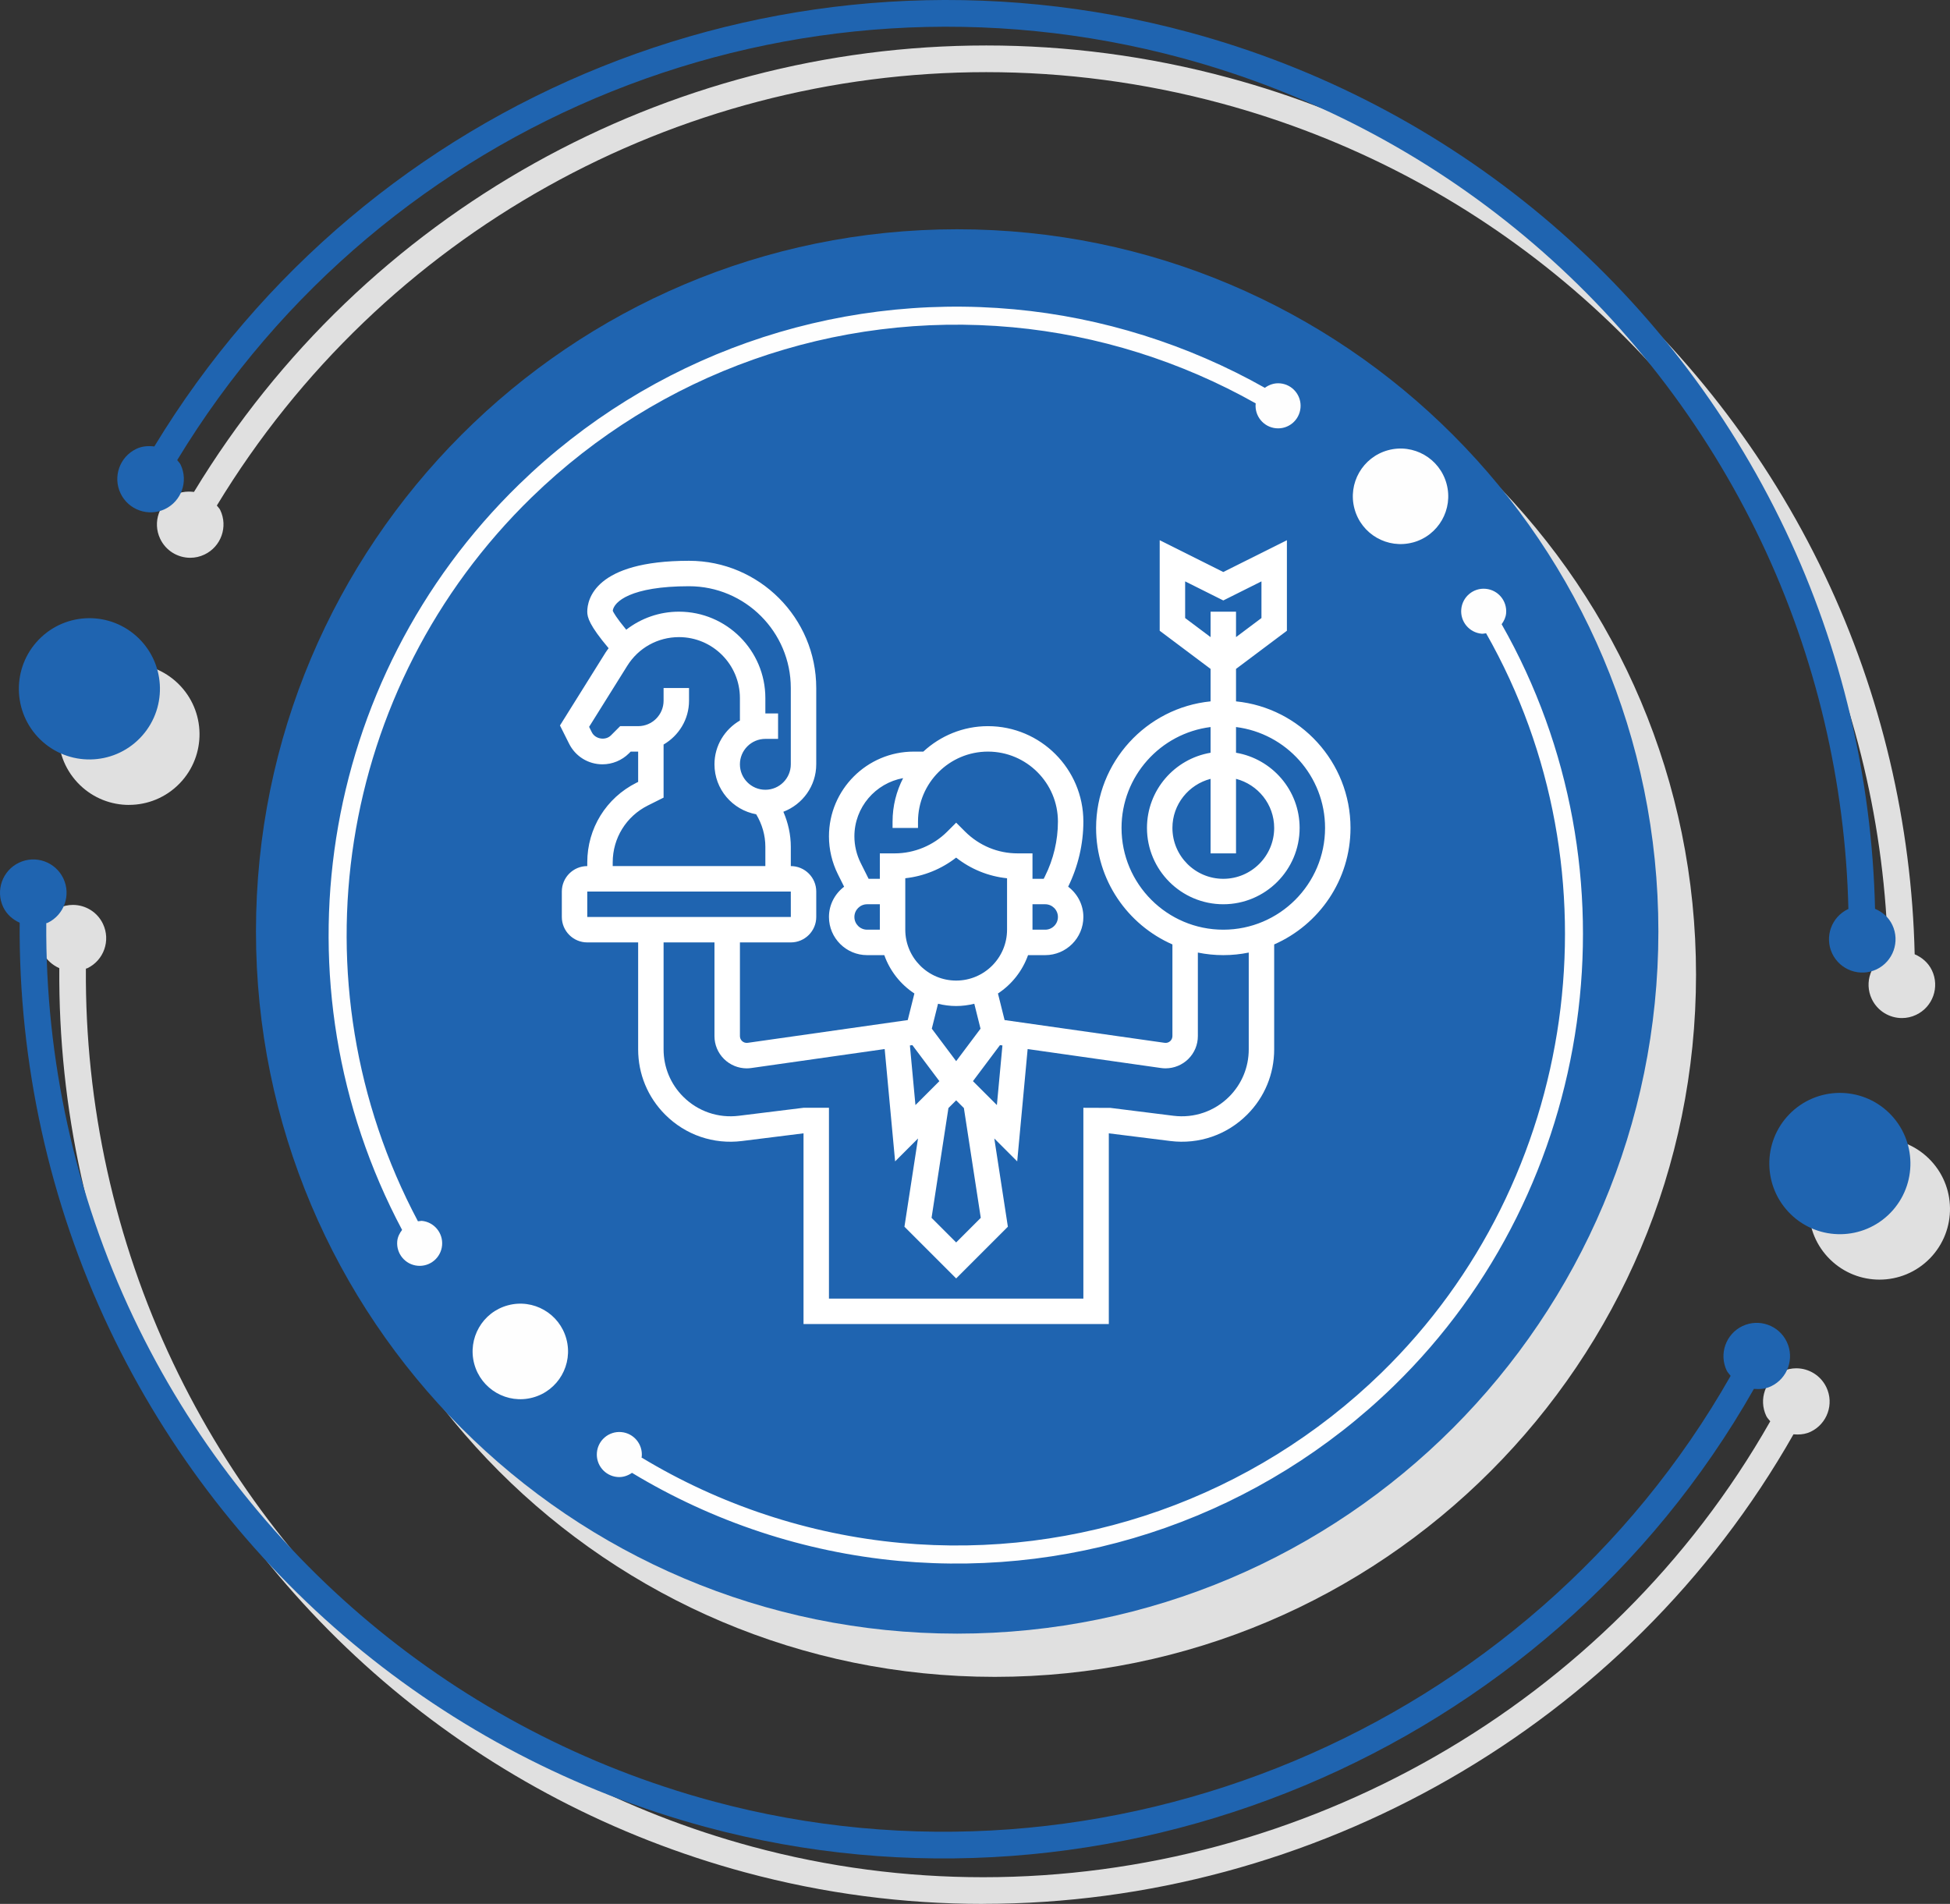
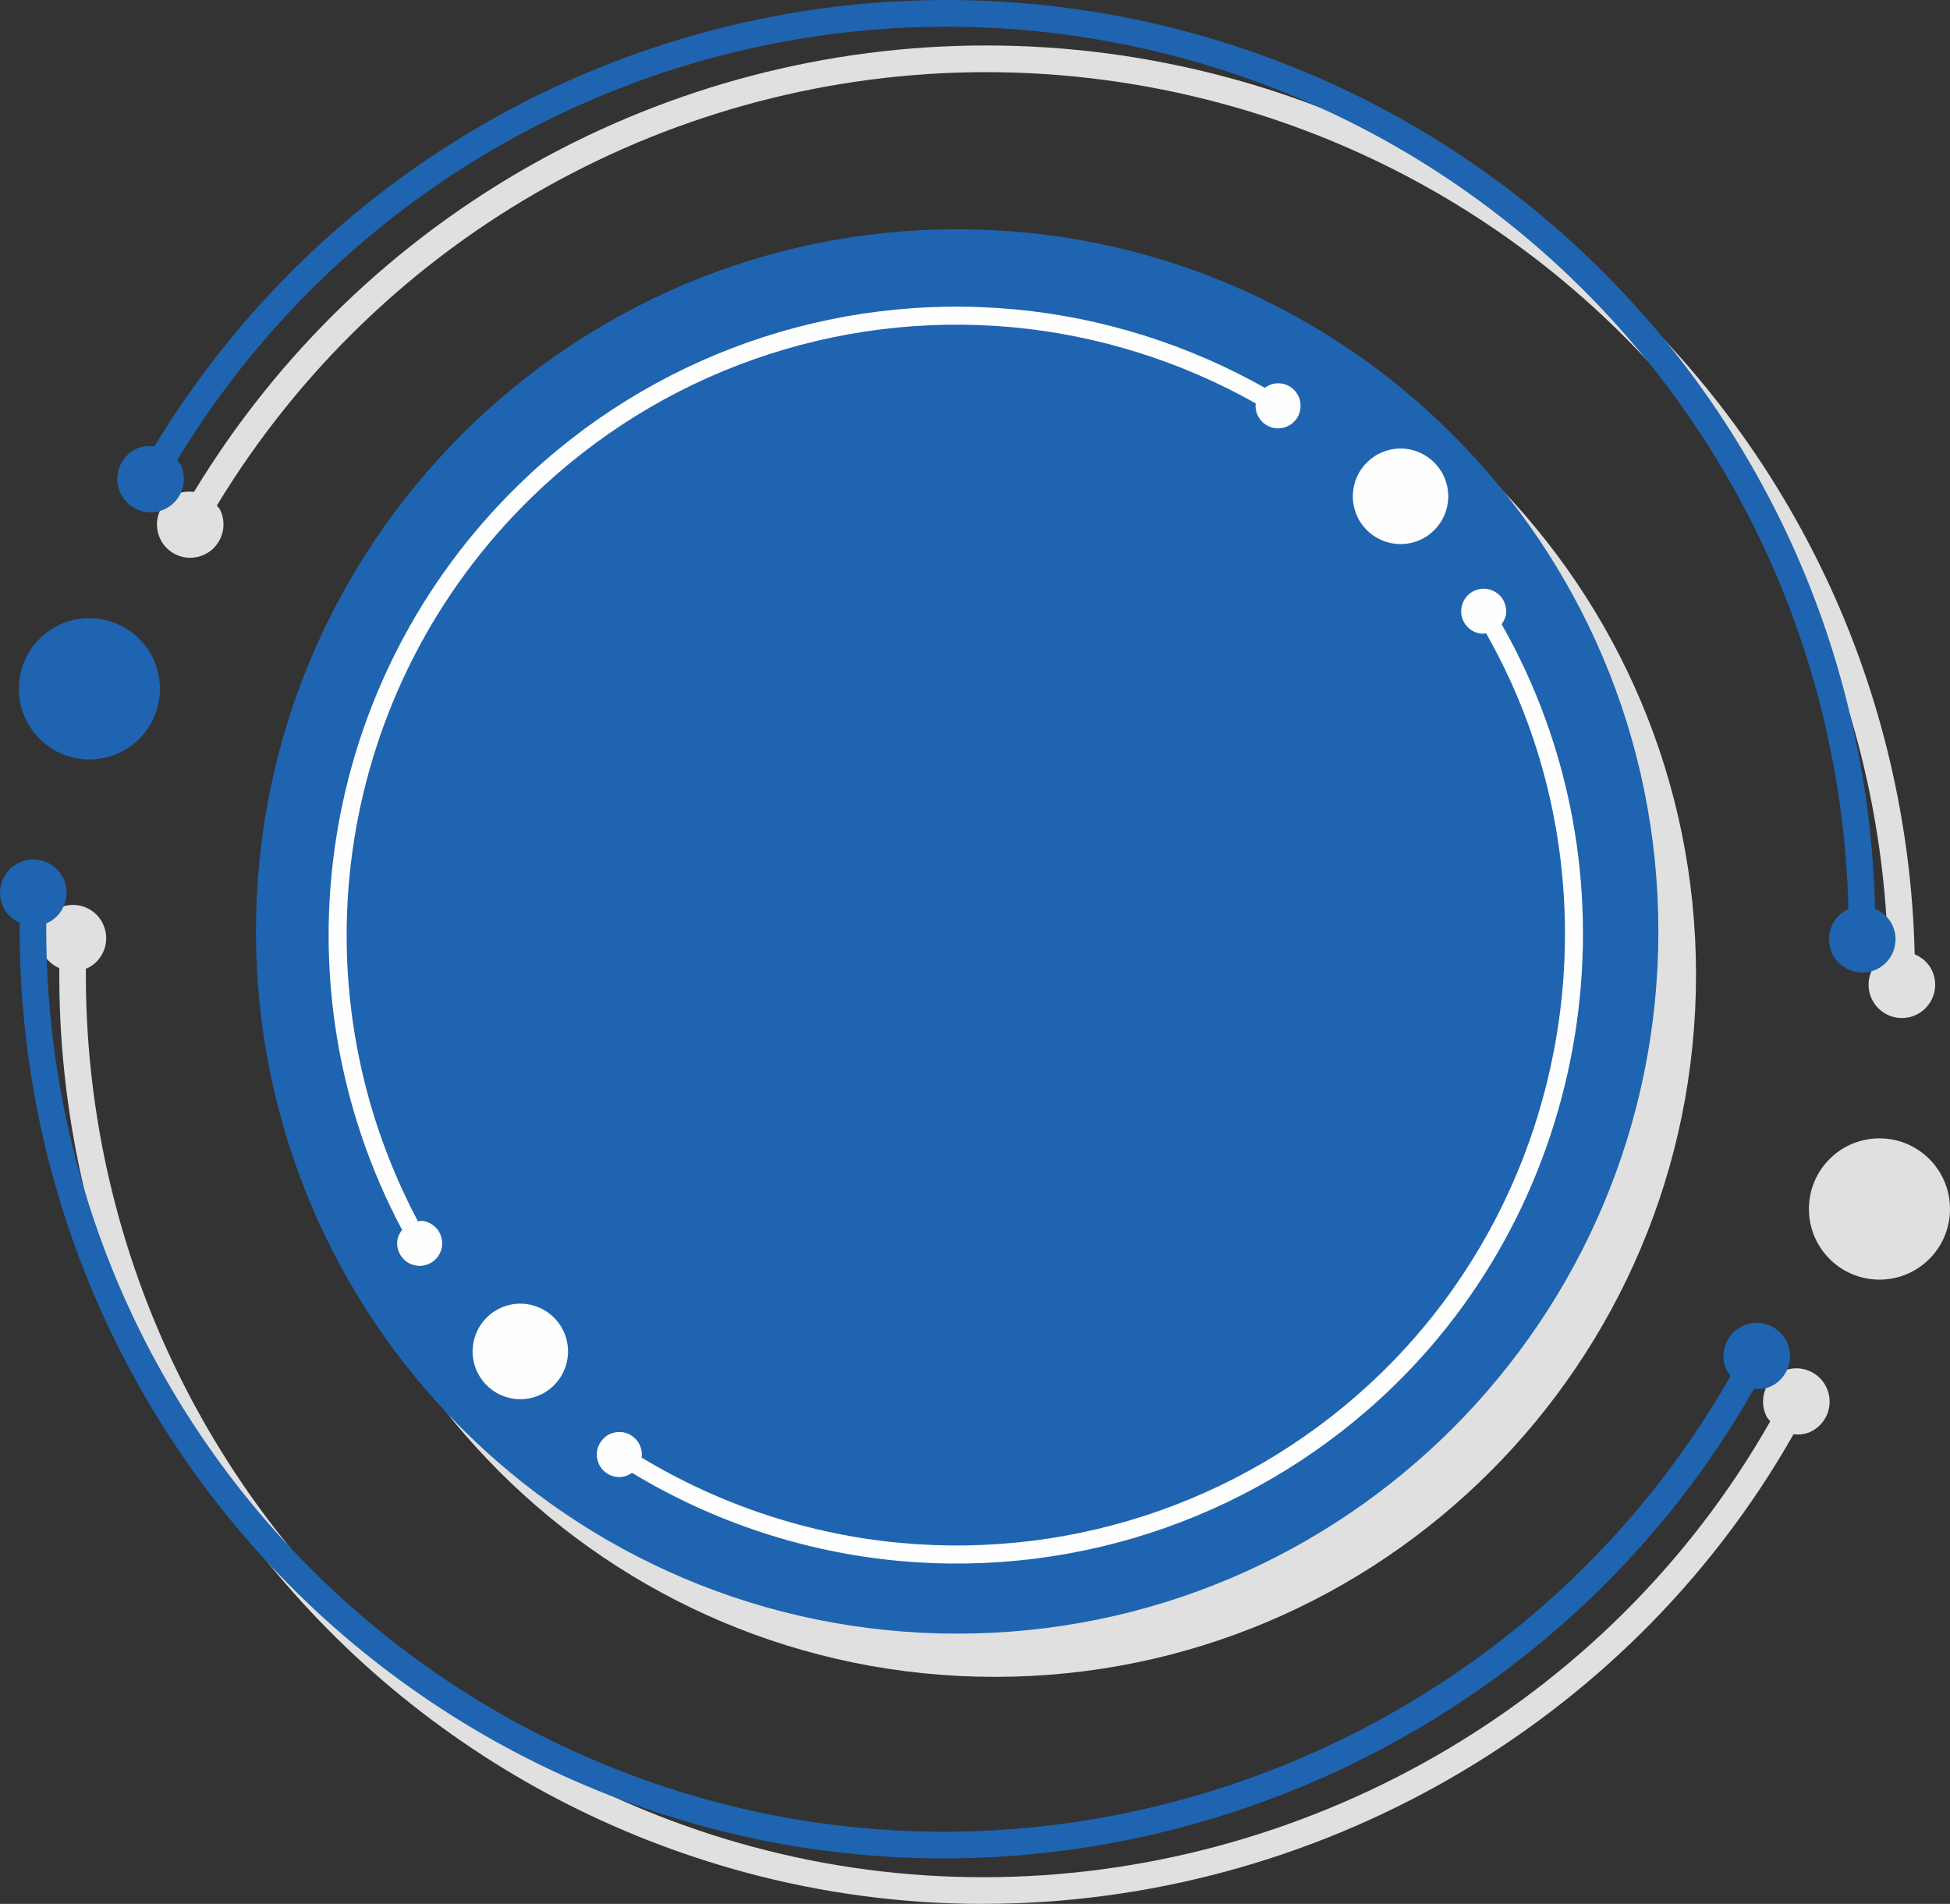
<svg xmlns="http://www.w3.org/2000/svg" width="296" height="289" viewBox="0 0 296 289" fill="none">
  <rect x="0" y="0" width="296" height="289" fill="#333333" stroke="none" />
  <path d="M151.008 254.537C92.219 254.537 44.564 206.818 44.564 147.953C44.564 89.084 92.219 41.369 151.008 41.369C209.793 41.369 257.448 89.088 257.448 147.953C257.448 206.818 209.793 254.537 151.008 254.537Z" fill="#E0E0E0" />
  <path d="M285.291 194.239C282.606 194.239 279.916 193.232 277.835 191.211C273.592 187.089 273.488 180.301 277.605 176.048C279.708 173.883 282.498 172.793 285.291 172.793C287.977 172.793 290.667 173.801 292.748 175.822C296.995 179.948 297.094 186.732 292.978 190.985C290.879 193.15 288.09 194.239 285.291 194.239Z" fill="#E0E0E0" />
-   <path d="M19.578 122.182C16.892 122.182 14.202 121.174 12.121 119.154C7.874 115.027 7.775 108.238 11.891 103.985C13.99 101.82 16.779 100.731 19.578 100.731C22.263 100.731 24.953 101.739 27.034 103.759C31.281 107.886 31.381 114.674 27.264 118.923C25.165 121.088 22.372 122.177 19.578 122.177V122.182Z" fill="#E0E0E0" />
  <path d="M288.696 154.534C286.81 154.534 285 153.467 284.129 151.65C282.928 149.124 284.002 146.105 286.521 144.907L286.593 144.889C286.155 125.725 281.655 106.557 273.386 89.165C256.162 52.94 224.125 26.174 185.488 15.72C173.591 12.506 161.571 10.951 149.705 10.951C102.7 10.951 58.065 35.276 32.916 76.736C33.083 76.975 33.308 77.156 33.435 77.432C34.635 79.954 33.566 82.973 31.042 84.175C30.343 84.51 29.603 84.668 28.876 84.668C26.989 84.668 25.179 83.606 24.313 81.784C23.112 79.262 24.182 76.243 26.7 75.041C27.341 74.734 28 74.625 28.664 74.625C28.925 74.625 29.187 74.643 29.445 74.67C55.335 31.963 101.296 6.902 149.705 6.902C161.923 6.902 174.299 8.497 186.545 11.81C226.323 22.572 259.308 50.133 277.038 87.421C285.564 105.346 290.19 125.101 290.637 144.853C291.738 145.318 292.704 146.132 293.259 147.298C294.46 149.824 293.39 152.843 290.867 154.041C290.168 154.38 289.427 154.534 288.701 154.534H288.696Z" fill="#E0E0E0" />
  <path d="M149.245 289C137.211 289 125.052 287.441 113.068 284.2C73.313 273.448 40.35 245.905 22.629 208.635C13.476 189.381 8.84 168.152 9.003 146.963C7.96 146.489 7.039 145.711 6.507 144.595C5.306 142.073 6.376 139.049 8.899 137.852C9.599 137.517 10.339 137.359 11.066 137.359C12.952 137.359 14.767 138.421 15.629 140.238C16.829 142.765 15.76 145.784 13.237 146.981L13.038 147.031C12.885 167.6 17.389 188.197 26.272 206.881C43.487 243.089 75.506 269.841 114.12 280.291C125.76 283.441 137.564 284.95 149.254 284.95C197.703 284.95 244.175 258.967 268.715 215.745C268.512 215.473 268.264 215.256 268.11 214.935C266.914 212.413 267.979 209.394 270.502 208.192C271.202 207.853 271.942 207.699 272.669 207.699C274.556 207.699 276.37 208.766 277.237 210.588C278.437 213.11 277.367 216.129 274.844 217.331C274.199 217.638 273.526 217.747 272.854 217.747C272.651 217.747 272.448 217.738 272.24 217.72C246.973 262.239 199.129 288.991 149.236 288.991L149.245 289Z" fill="#E0E0E0" />
-   <path fill-rule="evenodd" clip-rule="evenodd" d="M251.733 141.386C251.733 200.255 204.079 247.974 145.294 247.974C86.509 247.974 38.855 200.255 38.855 141.386C38.855 82.526 86.509 34.802 145.294 34.802C204.079 34.802 251.733 82.521 251.733 141.386Z" fill="#1F64B0" />
+   <path fill-rule="evenodd" clip-rule="evenodd" d="M251.733 141.386C251.733 200.255 204.079 247.974 145.294 247.974C86.509 247.974 38.855 200.255 38.855 141.386C38.855 82.526 86.509 34.802 145.294 34.802C204.079 34.802 251.733 82.521 251.733 141.386" fill="#1F64B0" />
  <path d="M214.488 82.336C210.624 83.38 206.648 81.097 205.605 77.233C204.558 73.369 206.842 69.387 210.706 68.338C214.565 67.29 218.541 69.577 219.584 73.445C220.631 77.314 218.347 81.292 214.488 82.34V82.336Z" fill="#FEFEFE" />
  <path d="M80.873 212.138C77.014 213.186 73.037 210.899 71.99 207.035C70.948 203.166 73.227 199.184 77.091 198.14C80.954 197.092 84.931 199.379 85.973 203.243C87.02 207.112 84.737 211.094 80.873 212.138Z" fill="#FEFEFE" />
  <path d="M190.616 61.242L190.602 61.288C190.431 63.168 191.812 64.835 193.694 65.007C195.576 65.184 197.237 63.796 197.409 61.911C197.585 60.031 196.199 58.363 194.321 58.192C193.455 58.11 192.647 58.39 191.997 58.87C180.379 52.311 167.307 48.18 153.961 46.951C126.184 44.393 98.791 54.079 78.805 73.518C48.275 103.217 41.18 149.336 61.035 186.692C60.656 187.189 60.362 187.749 60.299 188.414C60.128 190.298 61.513 191.962 63.391 192.133C65.273 192.305 66.934 190.918 67.106 189.037C67.277 187.157 65.896 185.49 64.018 185.318L63.441 185.381C44.168 149.106 51.064 104.324 80.714 75.48C100.127 56.596 126.735 47.191 153.713 49.676C166.667 50.87 179.35 54.874 190.625 61.238L190.616 61.242Z" fill="#FEFEFE" />
  <path d="M227.947 94.747C228.29 94.268 228.561 93.73 228.62 93.097C228.791 91.217 227.41 89.549 225.528 89.378C223.65 89.201 221.985 90.589 221.813 92.474C221.637 94.354 223.023 96.022 224.905 96.193C225.14 96.216 225.356 96.144 225.578 96.121C246.209 132.387 239.741 179.148 209.654 208.418C190.25 227.288 163.66 236.689 136.691 234.203C122.776 232.919 109.262 228.427 97.374 221.236L97.414 221.1C97.586 219.22 96.204 217.552 94.322 217.381C92.445 217.209 90.779 218.592 90.608 220.477C90.436 222.357 91.817 224.025 93.695 224.196C94.53 224.278 95.297 224.007 95.934 223.568C108.184 230.98 122.103 235.613 136.448 236.937C164.206 239.491 191.586 229.814 211.558 210.389C242.54 180.247 249.197 132.103 227.943 94.756L227.947 94.747Z" fill="#FEFEFE" />
-   <path fill-rule="evenodd" clip-rule="evenodd" d="M271.824 184.314C267.581 180.188 267.477 173.399 271.594 169.151C275.715 164.902 282.494 164.798 286.741 168.92C290.984 173.047 291.088 179.835 286.971 184.088C282.851 188.337 276.071 188.441 271.828 184.319L271.824 184.314Z" fill="#1F64B0" />
  <path fill-rule="evenodd" clip-rule="evenodd" d="M6.114 112.256C1.871 108.13 1.767 101.341 5.883 97.093C10.004 92.84 16.784 92.74 21.026 96.862C25.274 100.989 25.373 107.773 21.257 112.026C17.14 116.274 10.361 116.378 6.114 112.256Z" fill="#1F64B0" />
  <path fill-rule="evenodd" clip-rule="evenodd" d="M280.58 137.983L280.513 138.001C277.994 139.203 276.924 142.222 278.12 144.744C279.321 147.266 282.336 148.337 284.855 147.14C287.373 145.937 288.443 142.918 287.242 140.396C286.687 139.23 285.721 138.417 284.62 137.951C284.173 118.204 279.547 98.444 271.025 80.519C253.291 43.227 220.31 15.67 180.527 4.908C119.761 -11.525 55.853 14.278 23.427 67.769C22.516 67.66 21.577 67.71 20.688 68.139C18.169 69.342 17.099 72.361 18.295 74.883C19.496 77.405 22.511 78.481 25.03 77.278C27.548 76.076 28.618 73.057 27.417 70.535C27.287 70.264 27.065 70.083 26.898 69.843C58.399 17.912 120.461 -7.132 179.471 8.823C218.108 19.272 250.145 46.042 267.369 82.263C275.638 99.655 280.138 118.828 280.576 137.983H280.58Z" fill="#1F64B0" />
  <path fill-rule="evenodd" clip-rule="evenodd" d="M266.236 210.822C267.108 210.899 267.992 210.836 268.836 210.429C271.359 209.232 272.425 206.208 271.228 203.686C270.028 201.164 267.013 200.093 264.494 201.29C261.976 202.493 260.906 205.512 262.102 208.034C262.255 208.35 262.504 208.572 262.702 208.843C232.24 262.496 167.989 289.583 108.107 273.389C69.493 262.944 37.479 236.192 20.259 199.984C11.377 181.3 6.877 160.699 7.025 140.13L7.224 140.084C9.743 138.882 10.812 135.863 9.616 133.341C8.416 130.819 5.401 129.748 2.882 130.95C0.363 132.148 -0.706 135.171 0.49 137.693C1.022 138.81 1.939 139.587 2.986 140.062C2.823 161.255 7.459 182.479 16.612 201.738C34.333 239.007 67.295 266.546 107.056 277.303C168.716 293.976 234.872 266.085 266.232 210.827L266.236 210.822Z" fill="#1F64B0" />
-   <path d="M205 125.674C205 115.679 197.365 107.434 187.622 106.463V101.537L195.345 95.744V82L185.691 86.827L176.036 82V95.744L183.76 101.537V106.463C174.016 107.436 166.381 115.679 166.381 125.674C166.381 133.573 171.156 140.372 177.967 143.359V157.272C177.967 157.544 177.855 157.811 177.664 158.004C177.434 158.233 177.108 158.351 176.752 158.289L152.492 154.839L151.484 150.805C153.581 149.426 155.199 147.385 156.053 144.983H158.658C161.851 144.983 164.45 142.384 164.45 139.19C164.45 137.31 163.535 135.651 162.141 134.593C163.649 131.53 164.45 128.118 164.45 124.708C164.45 116.722 157.955 110.226 149.968 110.226C146.18 110.226 142.739 111.7 140.155 114.088H138.697C131.603 114.088 125.832 119.86 125.832 126.954C125.832 128.939 126.301 130.928 127.189 132.706L128.133 134.597C126.745 135.657 125.832 137.312 125.832 139.19C125.832 142.384 128.431 144.983 131.624 144.983H134.231C135.085 147.387 136.701 149.428 138.8 150.805L137.792 154.839L113.51 158.293C113.174 158.342 112.85 158.233 112.62 158.004C112.427 157.811 112.317 157.544 112.317 157.272V143.052H120.041C122.171 143.052 123.903 141.32 123.903 139.19V135.329C123.903 133.199 122.171 131.467 120.041 131.467V128.541C120.041 126.686 119.631 124.892 118.911 123.22C121.819 122.111 123.901 119.313 123.901 116.019V104.434C123.901 93.786 115.238 85.124 104.591 85.124C90.258 85.124 89.144 91.037 89.144 92.848C89.144 93.688 89.443 94.906 92.386 98.396C92.241 98.602 92.081 98.795 91.946 99.01L85 110.122L86.383 112.883C87.35 114.818 89.294 116.019 91.455 116.019C92.948 116.019 94.409 115.415 95.466 114.359L95.736 114.088H96.868V118.688L96.615 118.813C92.005 121.121 89.144 125.751 89.144 130.903V131.467C87.014 131.467 85.282 133.199 85.282 135.329V139.19C85.282 141.32 87.014 143.052 89.144 143.052H96.868V159.284C96.868 163.028 98.325 166.552 100.975 169.199C104.058 172.283 108.306 173.739 112.63 173.198L121.97 172.032V200.98H168.312V172.032L177.652 173.198C181.976 173.735 186.226 172.281 189.307 169.199C191.957 166.552 193.414 163.03 193.414 159.284V143.359C200.225 140.372 205 133.573 205 125.674ZM179.898 93.814V88.249L185.691 91.145L191.483 88.249V93.814L187.622 96.71V92.848H183.76V96.71L179.898 93.814ZM187.622 118.224C190.945 119.088 193.414 122.084 193.414 125.674C193.414 129.934 189.95 133.398 185.691 133.398C181.431 133.398 177.967 129.934 177.967 125.674C177.967 122.084 180.437 119.088 183.76 118.224V129.536H187.622V118.224ZM148.877 184.859L145.141 188.595L141.405 184.859L143.967 168.195L145.141 167.023L146.313 168.195L148.877 184.859ZM138.489 158.641L142.592 164.111L138.96 167.743L138.118 158.695L138.489 158.641ZM147.69 164.111L151.793 158.641L152.164 158.693L151.322 167.741L147.69 164.111ZM158.658 141.121H156.727V137.26H158.658C159.723 137.26 160.588 138.125 160.588 139.19C160.588 140.256 159.723 141.121 158.658 141.121ZM131.624 141.121C130.559 141.121 129.693 140.256 129.693 139.19C129.693 138.125 130.559 137.26 131.624 137.26H133.555V141.121H131.624ZM135.818 129.536H133.555V133.398H131.852L130.643 130.982C130.022 129.737 129.693 128.344 129.693 126.954C129.693 122.54 132.893 118.875 137.091 118.112C136.073 120.094 135.486 122.331 135.486 124.708V125.674H139.348V124.708C139.348 118.854 144.114 114.088 149.968 114.088C155.823 114.088 160.588 118.854 160.588 124.708C160.588 127.568 159.911 130.432 158.632 132.99L158.43 133.398H156.727V129.536H154.464C151.476 129.536 148.663 128.375 146.506 126.24L145.141 124.875L143.776 126.24C141.681 128.335 138.78 129.536 135.818 129.536ZM137.417 133.311C140.221 133.008 142.915 131.913 145.137 130.179C147.373 131.938 150.034 133.019 152.865 133.315V141.121C152.865 145.381 149.401 148.845 145.141 148.845C140.881 148.845 137.417 145.381 137.417 141.121V133.311ZM145.141 152.707C146.091 152.707 147.008 152.58 147.893 152.363L148.839 156.146L145.141 161.076L141.443 156.146L142.389 152.363C143.274 152.58 144.191 152.707 145.141 152.707ZM104.591 88.986C113.109 88.986 120.039 95.916 120.039 104.434V116.019C120.039 118.149 118.307 119.881 116.177 119.881C114.047 119.881 112.315 118.149 112.315 116.019C112.315 113.889 114.047 112.157 116.177 112.157H118.108V108.295H116.177V105.961C116.177 98.732 110.293 92.848 103.064 92.848C100.102 92.848 97.317 93.839 95.062 95.584C93.543 93.754 93.118 92.96 93.013 92.715C93.17 91.352 95.724 88.986 104.591 88.986ZM93.006 130.903C93.006 127.224 95.05 123.915 98.343 122.268L100.729 121.074V113.015C103.027 111.675 104.591 109.211 104.591 106.365V104.434H100.729V106.365C100.729 108.494 98.997 110.226 96.868 110.226H94.137L92.735 111.628C91.907 112.453 90.36 112.202 89.837 111.157L89.424 110.331L95.219 101.058C96.922 98.336 99.855 96.71 103.064 96.71C108.165 96.71 112.315 100.859 112.315 105.961V109.369C110.017 110.709 108.453 113.173 108.453 116.019C108.453 119.802 111.189 122.944 114.785 123.602C115.681 125.099 116.177 126.782 116.177 128.541V131.467H93.006V130.903ZM89.144 135.329H120.039L120.043 139.19H89.144V135.329ZM189.553 159.284C189.553 161.997 188.496 164.549 186.577 166.469C184.343 168.701 181.248 169.755 178.131 169.367L168.552 168.17L164.45 168.155V197.119H125.832V168.155H121.97L112.151 169.367C109.032 169.755 105.937 168.701 103.705 166.469C101.786 164.549 100.729 161.999 100.729 159.284V143.052H108.453V157.272C108.453 158.579 108.963 159.807 109.888 160.734C110.813 161.659 112.072 162.169 113.35 162.169C113.591 162.169 113.833 162.149 114.072 162.115L134.289 159.239L135.874 176.29L139.35 172.814L137.29 186.207L145.141 194.056L152.99 186.207L150.93 172.814L154.406 176.29L155.991 159.239L176.187 162.111C176.432 162.149 176.679 162.167 176.924 162.167C178.212 162.167 179.469 161.655 180.392 160.734C181.319 159.809 181.829 158.579 181.829 157.272V144.593C183.076 144.848 184.368 144.983 185.691 144.983C187.013 144.983 188.305 144.848 189.553 144.593V159.284ZM185.691 141.121C177.173 141.121 170.243 134.191 170.243 125.674C170.243 117.811 176.152 111.315 183.76 110.36V114.262C178.289 115.185 174.105 119.943 174.105 125.674C174.105 132.063 179.301 137.26 185.691 137.26C192.08 137.26 197.276 132.063 197.276 125.674C197.276 119.945 193.092 115.187 187.622 114.262V110.36C195.229 111.315 201.138 117.811 201.138 125.674C201.138 134.191 194.208 141.121 185.691 141.121Z" fill="white" />
</svg>